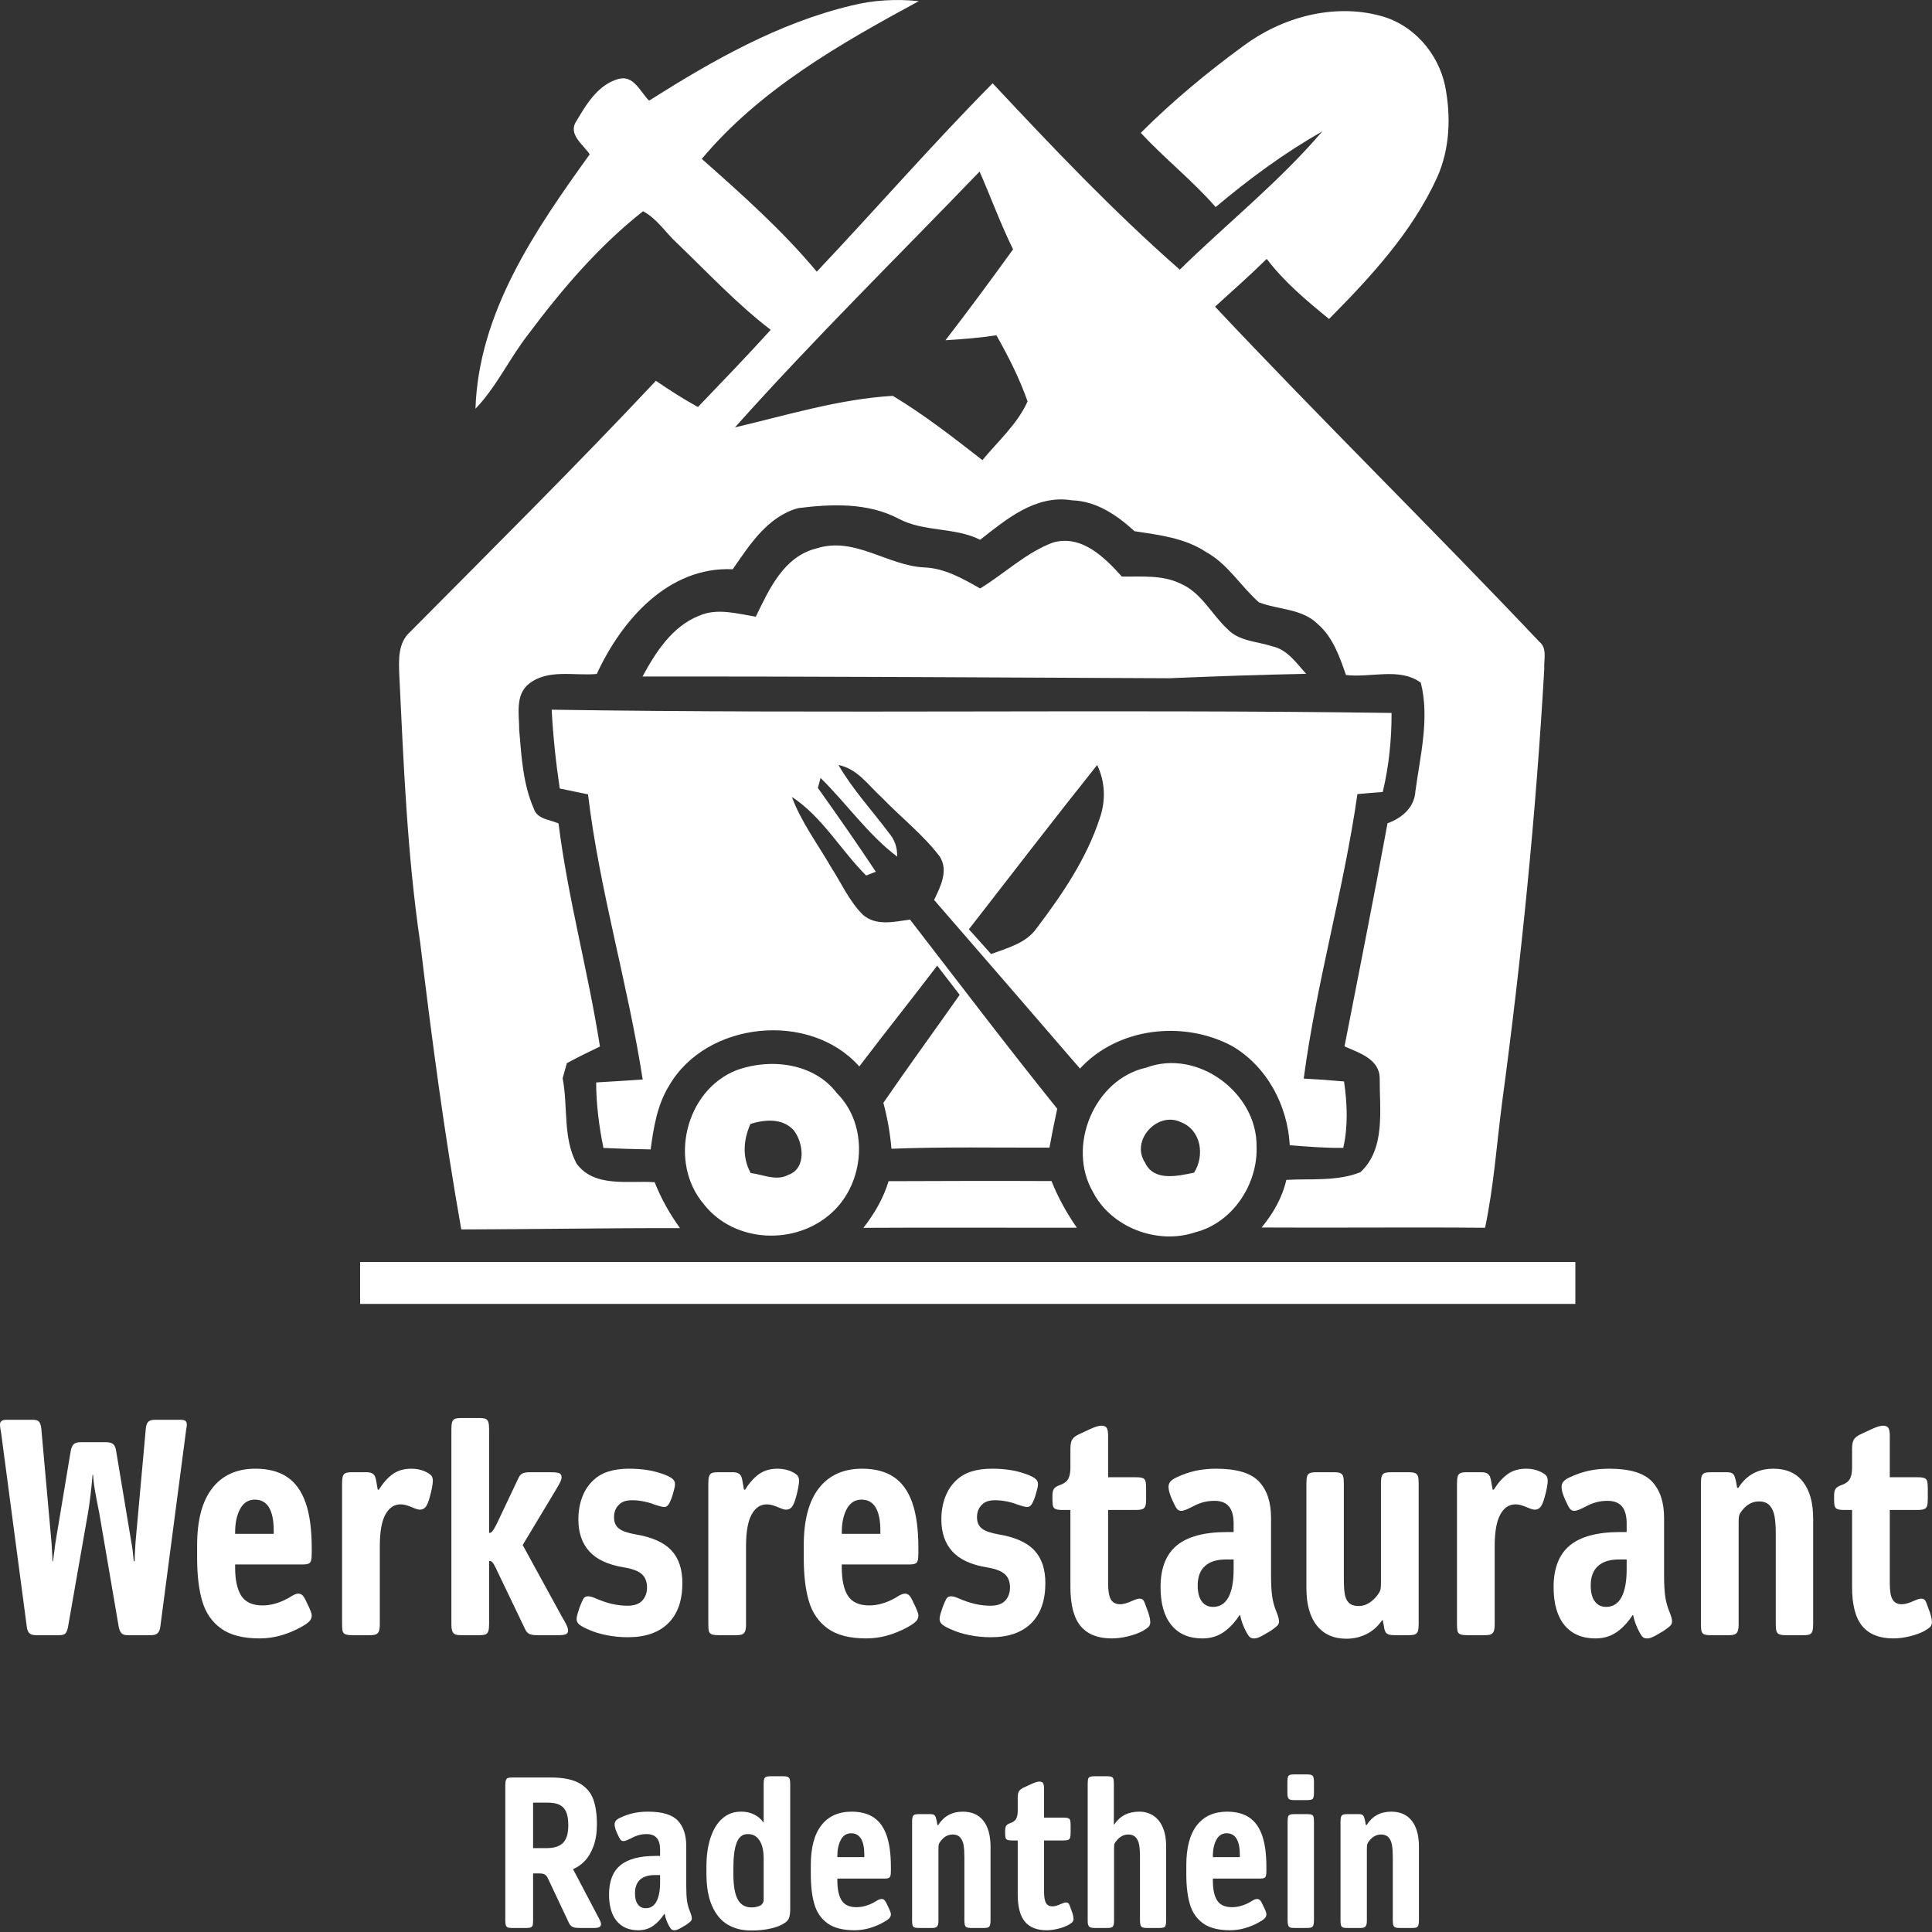
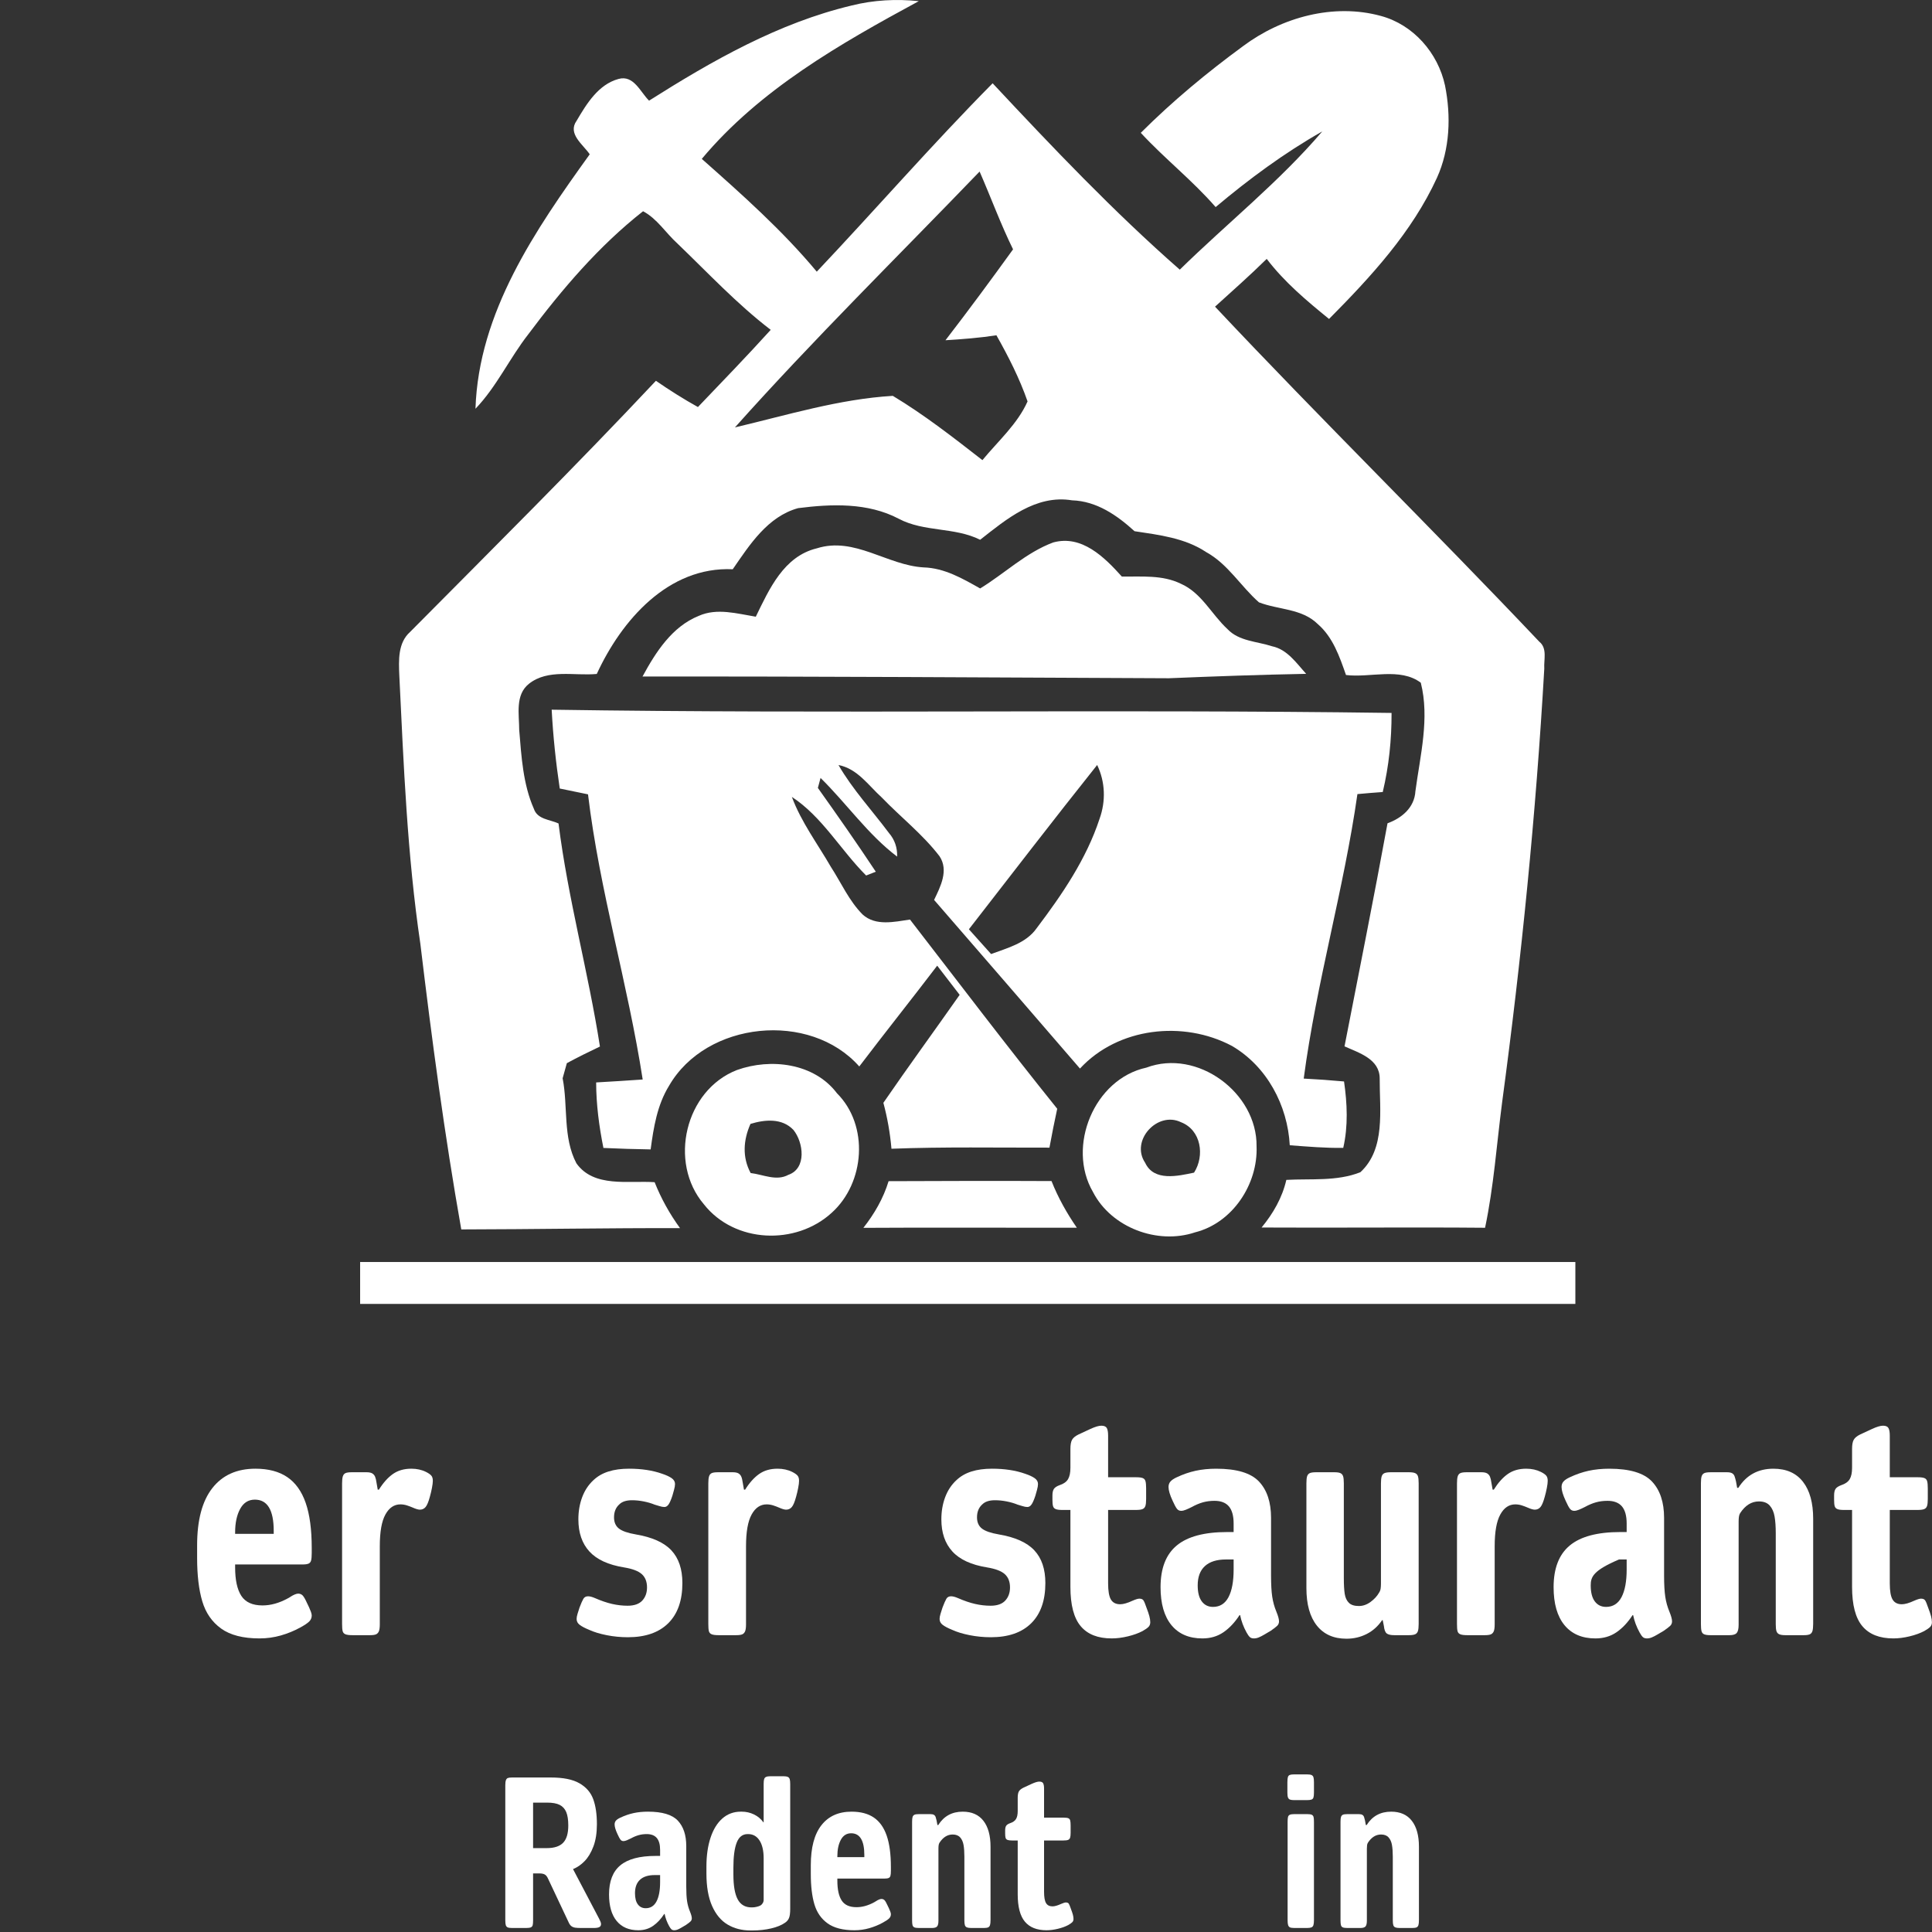
<svg xmlns="http://www.w3.org/2000/svg" width="100%" height="100%" viewBox="0 0 945 945" version="1.1" xml:space="preserve" style="fill-rule:evenodd;clip-rule:evenodd;stroke-linejoin:round;stroke-miterlimit:2;">
  <rect x="0" y="0" width="945" height="945" fill="#333333" stroke="none" />
  <g transform="matrix(1,0,0,1,-48.518,-47.617)">
    <g transform="matrix(4.167,0,0,4.167,0,0)">
      <g transform="matrix(1,0,0,1,97.912,105.43)">
        <path d="M0,-43.833C6.117,-45.276 12.249,-47.165 18.531,-47.537C22.229,-45.312 25.646,-42.642 29.049,-39.992C30.88,-42.217 33.171,-44.235 34.348,-46.884C33.408,-49.583 32.101,-52.154 30.694,-54.645C28.713,-54.344 26.709,-54.187 24.713,-54.064C27.419,-57.575 30.055,-61.144 32.646,-64.734C31.182,-67.713 30.048,-70.829 28.719,-73.866C19.112,-63.886 9.226,-54.165 0,-43.833M-10.081,-82.188C-2.671,-86.875 5.105,-91.313 13.713,-93.36C16.284,-94.005 18.948,-94.142 21.582,-93.869C12.349,-88.865 2.943,-83.516 -3.891,-75.353C0.825,-71.174 5.564,-66.966 9.606,-62.113C16.535,-69.443 23.155,-77.062 30.249,-84.227C37.306,-76.681 44.436,-69.17 52.217,-62.35C57.762,-67.785 63.885,-72.653 68.942,-78.576C64.474,-76.041 60.346,-72.99 56.426,-69.695C53.713,-72.818 50.438,-75.381 47.639,-78.411C51.358,-82.123 55.407,-85.482 59.642,-88.585C64.186,-91.981 70.269,-93.654 75.826,-92.131C79.638,-91.105 82.526,-87.788 83.35,-83.968C84.068,-80.378 83.932,-76.508 82.404,-73.133C79.473,-66.737 74.634,-61.502 69.738,-56.563C67.102,-58.702 64.489,-60.899 62.421,-63.614C60.461,-61.682 58.393,-59.858 56.354,-58.006C68.848,-44.716 81.873,-31.929 94.415,-18.682C95.384,-17.906 94.932,-16.571 95.002,-15.516C94.027,1.522 92.325,18.524 90.048,35.433C89.412,40.329 89.072,45.269 88.052,50.115C79.308,50.036 70.563,50.137 61.818,50.085C63.174,48.442 64.245,46.583 64.725,44.494C67.621,44.335 70.657,44.687 73.413,43.596C76.4,40.846 75.662,36.265 75.683,32.604C75.69,30.306 73.255,29.588 71.553,28.82C73.25,20.096 75,11.38 76.601,2.635C78.288,2.024 79.761,0.79 79.875,-1.127C80.436,-5.313 81.563,-9.7 80.507,-13.864C78.067,-15.695 74.583,-14.417 71.726,-14.769C70.973,-16.931 70.189,-19.22 68.404,-20.757C66.556,-22.581 63.786,-22.416 61.509,-23.299C59.372,-25.18 57.877,-27.786 55.32,-29.193C52.821,-30.859 49.793,-31.211 46.905,-31.649C44.846,-33.522 42.461,-35.181 39.568,-35.274C35.325,-35.971 31.871,-33.07 28.784,-30.644C25.775,-32.152 22.207,-31.527 19.22,-33.114C15.601,-35.017 11.359,-34.858 7.417,-34.356C3.841,-33.372 1.723,-30.054 -0.258,-27.183C-7.826,-27.528 -13.319,-21.188 -16.219,-14.892C-18.847,-14.647 -21.942,-15.509 -24.174,-13.743C-25.826,-12.436 -25.323,-10.145 -25.323,-8.321C-25.065,-5.206 -24.878,-1.946 -23.6,0.94C-23.184,2.189 -21.719,2.189 -20.707,2.657C-19.601,11.48 -17.217,20.061 -15.846,28.841C-17.153,29.459 -18.452,30.105 -19.731,30.794C-19.888,31.383 -20.053,31.979 -20.226,32.567C-19.579,35.87 -20.218,39.489 -18.61,42.547C-16.556,45.448 -12.486,44.55 -9.427,44.766C-8.666,46.683 -7.661,48.485 -6.447,50.158C-15.006,50.137 -23.564,50.295 -32.123,50.309C-34.09,39.194 -35.583,27.987 -36.927,16.779C-38.469,6.355 -38.886,-4.193 -39.396,-14.704C-39.468,-16.477 -39.583,-18.539 -38.125,-19.831C-28.446,-29.588 -18.689,-39.281 -9.276,-49.304C-7.683,-48.205 -6.039,-47.165 -4.344,-46.223C-1.479,-49.224 1.414,-52.205 4.2,-55.285C0.237,-58.322 -3.173,-61.983 -6.763,-65.43C-8.12,-66.658 -9.147,-68.345 -10.784,-69.207C-15.975,-65.128 -20.312,-60.038 -24.254,-54.768C-26.458,-51.946 -27.965,-48.622 -30.457,-46.023C-30.09,-57.338 -23.428,-67.024 -17.045,-75.891C-17.835,-77.054 -19.68,-78.296 -18.582,-79.833C-17.411,-81.821 -16.033,-84.09 -13.664,-84.736C-11.882,-85.231 -11.114,-83.208 -10.081,-82.188" style="fill:white;fill-rule:nonzero;" />
      </g>
    </g>
    <g transform="matrix(4.167,0,0,4.167,0,0)">
      <g transform="matrix(1,0,0,1,126.695,84.716)">
        <path d="M0,-4.215C2.88,-5.974 5.377,-8.423 8.572,-9.614C11.934,-10.54 14.597,-7.876 16.636,-5.608C18.947,-5.586 21.41,-5.823 23.557,-4.768C25.984,-3.705 27.162,-1.171 29.036,0.56C30.385,1.989 32.497,1.989 34.261,2.57C36.05,2.936 37.119,4.545 38.269,5.808C32.891,5.909 27.527,6.102 22.157,6.325C1.558,6.239 -19.034,6.096 -39.632,6.124C-38.089,3.274 -36.165,0.258 -33.027,-0.998C-30.894,-1.953 -28.525,-1.257 -26.335,-0.898C-24.756,-4.142 -23.047,-7.991 -19.17,-8.925C-14.74,-10.325 -10.92,-6.928 -6.62,-6.685C-4.186,-6.613 -2.061,-5.378 0,-4.215" style="fill:white;fill-rule:nonzero;" />
      </g>
    </g>
    <g transform="matrix(4.167,0,0,4.167,0,0)">
      <g transform="matrix(1,0,0,1,125.374,120.493)">
        <path d="M0,0.014C0.868,0.976 1.737,1.946 2.606,2.922C4.523,2.204 6.72,1.659 7.962,-0.122C10.942,-4.064 13.792,-8.235 15.342,-12.966C16.083,-15.028 16.01,-17.289 15.056,-19.271C9.973,-12.895 5.004,-6.426 0,0.014M-48.974,-25.761C-16.126,-25.252 16.758,-25.84 49.613,-25.381C49.626,-22.257 49.303,-19.134 48.579,-16.097C47.582,-16.025 46.589,-15.946 45.606,-15.853C44.004,-4.631 40.788,6.29 39.302,17.54C40.881,17.619 42.454,17.734 44.035,17.878C44.408,20.462 44.529,23.105 43.942,25.674C41.843,25.704 39.755,25.524 37.665,25.367C37.407,20.671 34.981,16.104 30.874,13.706C25.165,10.677 17.504,11.531 13.038,16.363C7.337,9.75 1.63,3.152 -4.085,-3.432C-3.332,-4.997 -2.348,-6.9 -3.446,-8.558C-5.414,-11.129 -7.999,-13.139 -10.231,-15.458C-11.803,-16.88 -13.088,-18.84 -15.307,-19.263C-13.642,-16.384 -11.366,-13.943 -9.384,-11.287C-8.709,-10.504 -8.393,-9.578 -8.422,-8.515C-11.869,-11.122 -14.345,-14.74 -17.412,-17.749C-17.49,-17.461 -17.648,-16.873 -17.727,-16.578C-15.415,-13.333 -13.132,-10.066 -10.928,-6.742C-11.215,-6.627 -11.782,-6.404 -12.062,-6.297C-15.049,-9.276 -17.218,-13.197 -20.779,-15.523C-19.687,-12.572 -17.77,-10.03 -16.205,-7.317C-14.991,-5.443 -14.073,-3.332 -12.479,-1.723C-10.949,-0.33 -8.752,-0.862 -6.914,-1.127C-1.178,6.297 4.487,13.771 10.368,21.081C10.038,22.595 9.736,24.117 9.456,25.646C3.274,25.66 -2.915,25.539 -9.089,25.776C-9.248,23.951 -9.563,22.15 -10.038,20.384C-7.108,16.118 -4.057,11.948 -1.084,7.711C-1.96,6.563 -2.836,5.42 -3.72,4.286C-6.742,8.25 -9.851,12.148 -12.867,16.118C-18.661,9.571 -30.837,10.798 -35.203,18.395C-36.588,20.641 -37.012,23.284 -37.357,25.854C-39.209,25.826 -41.054,25.768 -42.9,25.682C-43.409,23.147 -43.747,20.577 -43.754,17.993C-41.93,17.878 -40.106,17.785 -38.29,17.648C-40.027,6.412 -43.359,-4.531 -44.708,-15.824C-45.822,-16.054 -46.927,-16.284 -48.026,-16.507C-48.485,-19.58 -48.808,-22.667 -48.974,-25.761" style="fill:white;fill-rule:nonzero;" />
      </g>
    </g>
    <g transform="matrix(4.167,0,0,4.167,0,0)">
      <g transform="matrix(1,0,0,1,99.735,149.901)">
        <path d="M0,-6.548C-0.839,-4.659 -0.983,-2.642 0.021,-0.781C1.48,-0.61 3.03,0.202 4.445,-0.568C6.62,-1.319 6.225,-4.38 5.041,-5.844C3.705,-7.251 1.688,-7.064 0,-6.548M-1.586,-12.873C2.384,-14.295 7.474,-13.692 10.153,-10.145C13.936,-6.361 13.434,0.367 9.543,3.878C5.328,7.747 -1.867,7.46 -5.463,2.894C-9.671,-2.039 -7.667,-10.511 -1.586,-12.873" style="fill:white;fill-rule:nonzero;" />
      </g>
    </g>
    <g transform="matrix(4.167,0,0,4.167,0,0)">
      <g transform="matrix(1,0,0,1,146.066,144.136)">
        <path d="M0,3.784C1.033,6.003 3.834,5.334 5.736,4.939C7.015,2.951 6.577,-0.066 4.2,-0.984C1.443,-2.319 -1.767,1.17 0,3.784M0.137,-7.388C6.132,-9.643 13.146,-4.438 13.076,1.844C13.248,6.296 10.26,10.842 5.852,11.947C1.443,13.427 -3.977,11.388 -6.124,7.215C-9.24,1.874 -5.988,-6.06 0.137,-7.388" style="fill:white;fill-rule:nonzero;" />
      </g>
    </g>
    <g transform="matrix(4.167,0,0,4.167,0,0)">
      <g transform="matrix(-0.24,0.971,0.971,0.24,130.448,144.156)">
        <path d="M9.224,-12.653C7.67,-6.476 6.123,-0.291 4.624,5.906C6.322,7.116 7.841,8.54 9.224,10.102C11.244,1.999 13.195,-6.119 15.251,-14.213C13.345,-13.351 11.322,-12.764 9.224,-12.653" style="fill:white;fill-rule:nonzero;" />
      </g>
    </g>
    <g transform="matrix(4.167,0,0,4.167,0,0)">
      <g transform="matrix(1,0,0,1,33.398,203.246)">
-         <path d="M0,-25.039C0.115,-24.959 0.173,-24.826 0.173,-24.641C0.173,-24.457 0.156,-24.289 0.121,-24.141C0.086,-23.99 0.069,-23.869 0.069,-23.777L-2.94,-0.848C-2.986,-0.5 -3.095,-0.254 -3.268,-0.103C-3.441,0.047 -3.678,0.121 -3.977,0.121L-6.779,0.121C-7.103,0.121 -7.338,0.047 -7.487,-0.103C-7.638,-0.254 -7.747,-0.5 -7.816,-0.848L-10.099,-14.197C-10.261,-14.979 -10.417,-15.789 -10.565,-16.617C-10.716,-17.447 -10.803,-18.141 -10.825,-18.693L-10.894,-18.693C-10.94,-18.047 -11.015,-17.287 -11.119,-16.41C-11.223,-15.533 -11.321,-14.83 -11.413,-14.301L-13.765,-0.882C-13.834,-0.49 -13.938,-0.225 -14.076,-0.085C-14.214,0.053 -14.456,0.121 -14.803,0.121L-17.569,0.121C-17.869,0.121 -18.105,0.053 -18.278,-0.085C-18.451,-0.225 -18.561,-0.477 -18.607,-0.848L-21.616,-23.57C-21.639,-23.709 -21.667,-23.875 -21.703,-24.07C-21.737,-24.266 -21.754,-24.445 -21.754,-24.607C-21.754,-24.977 -21.512,-25.16 -21.027,-25.16L-17.88,-25.16C-17.535,-25.16 -17.298,-25.086 -17.171,-24.935C-17.046,-24.785 -16.958,-24.539 -16.912,-24.191L-15.702,-10.669C-15.702,-10.53 -15.684,-10.236 -15.65,-9.787C-15.615,-9.338 -15.598,-8.928 -15.598,-8.559L-15.529,-8.559L-15.252,-10.703L-13.454,-21.494C-13.384,-21.887 -13.264,-22.156 -13.09,-22.307C-12.917,-22.457 -12.647,-22.531 -12.278,-22.531L-9.339,-22.531C-8.923,-22.531 -8.629,-22.451 -8.456,-22.289C-8.283,-22.129 -8.174,-21.875 -8.127,-21.529L-6.329,-10.739C-6.237,-10.301 -6.145,-9.573 -6.052,-8.559L-5.948,-8.559C-5.948,-8.975 -5.931,-9.424 -5.897,-9.908C-5.862,-10.393 -5.845,-10.691 -5.845,-10.807L-4.634,-24.191C-4.589,-24.56 -4.484,-24.814 -4.323,-24.953C-4.162,-25.092 -3.908,-25.16 -3.562,-25.16L-0.554,-25.16C-0.3,-25.16 -0.116,-25.119 0,-25.039" style="fill:white;fill-rule:nonzero;" />
-       </g>
+         </g>
    </g>
    <g transform="matrix(4.167,0,0,4.167,0,0)">
      <g transform="matrix(1,0,0,1,39.831,199.024)">
        <path d="M0,-10.475C-0.393,-9.75 -0.588,-8.832 -0.588,-7.727L-0.588,-7.553L3.942,-7.553L3.942,-7.899C3.942,-10.342 3.204,-11.567 1.729,-11.567C0.968,-11.567 0.392,-11.202 0,-10.475M5.533,-14.211C6.501,-13.555 7.222,-12.545 7.695,-11.184C8.167,-9.825 8.404,-8.061 8.404,-5.895L8.404,-5.305C8.404,-4.913 8.38,-4.625 8.334,-4.442C8.288,-4.256 8.19,-4.129 8.041,-4.061C7.891,-3.991 7.654,-3.957 7.332,-3.957L-0.588,-3.957L-0.588,-3.612C-0.588,-2.136 -0.346,-1.022 0.138,-0.274C0.623,0.476 1.453,0.851 2.628,0.851C3.597,0.851 4.587,0.574 5.603,0.019C5.694,-0.026 5.81,-0.094 5.948,-0.188C6.087,-0.278 6.236,-0.361 6.398,-0.429C6.559,-0.498 6.697,-0.534 6.813,-0.534C7.021,-0.534 7.193,-0.463 7.332,-0.326C7.47,-0.188 7.643,0.113 7.851,0.574C7.919,0.713 7.994,0.868 8.076,1.041C8.156,1.214 8.231,1.392 8.3,1.578C8.369,1.761 8.404,1.912 8.404,2.027C8.404,2.302 8.305,2.541 8.11,2.736C7.914,2.932 7.562,3.169 7.055,3.444C6.339,3.838 5.58,4.148 4.772,4.379C3.965,4.609 3.135,4.723 2.282,4.723C0.345,4.723 -1.159,4.338 -2.231,3.566C-3.303,2.793 -4.041,1.726 -4.444,0.367C-4.848,-0.995 -5.049,-2.688 -5.049,-4.717L-5.049,-6.205C-5.049,-9.156 -4.456,-11.393 -3.268,-12.914C-2.081,-14.436 -0.393,-15.198 1.798,-15.198C3.32,-15.198 4.564,-14.868 5.533,-14.211" style="fill:white;fill-rule:nonzero;" />
      </g>
    </g>
    <g transform="matrix(4.167,0,0,4.167,0,0)">
      <g transform="matrix(1,0,0,1,61.654,202.986)">
        <path d="M0,-18.779C0.277,-18.64 0.479,-18.502 0.605,-18.363C0.732,-18.224 0.796,-18.017 0.796,-17.74C0.796,-17.533 0.761,-17.252 0.691,-16.894C0.623,-16.537 0.542,-16.197 0.45,-15.873C0.289,-15.273 0.122,-14.871 -0.051,-14.664C-0.224,-14.457 -0.449,-14.351 -0.726,-14.351C-0.911,-14.351 -1.187,-14.431 -1.556,-14.594C-1.763,-14.685 -1.994,-14.771 -2.248,-14.854C-2.501,-14.933 -2.755,-14.973 -3.008,-14.973C-3.747,-14.973 -4.334,-14.576 -4.773,-13.78C-5.21,-12.985 -5.429,-11.746 -5.429,-10.064L-5.429,-0.898C-5.429,-0.529 -5.464,-0.258 -5.533,-0.085C-5.602,0.088 -5.712,0.207 -5.861,0.278C-6.013,0.347 -6.248,0.381 -6.571,0.381L-8.646,0.381C-9.015,0.381 -9.286,0.347 -9.458,0.278C-9.631,0.207 -9.741,0.088 -9.787,-0.085C-9.833,-0.258 -9.856,-0.54 -9.856,-0.933L-9.856,-17.429C-9.856,-17.798 -9.828,-18.076 -9.77,-18.259C-9.712,-18.443 -9.609,-18.57 -9.458,-18.64C-9.31,-18.709 -9.061,-18.744 -8.715,-18.744L-6.986,-18.744C-6.687,-18.744 -6.461,-18.697 -6.312,-18.607C-6.162,-18.513 -6.052,-18.386 -5.983,-18.224C-5.914,-18.064 -5.856,-17.822 -5.81,-17.498L-5.672,-16.703L-5.533,-16.703C-5.027,-17.511 -4.478,-18.123 -3.891,-18.537C-3.302,-18.951 -2.582,-19.16 -1.729,-19.16C-1.083,-19.16 -0.507,-19.033 0,-18.779" style="fill:white;fill-rule:nonzero;" />
      </g>
    </g>
    <g transform="matrix(4.167,0,0,4.167,0,0)">
      <g transform="matrix(1,0,0,1,68.657,203.264)">
-         <path d="M0,-25.281C0.15,-25.213 0.254,-25.086 0.312,-24.9C0.369,-24.716 0.398,-24.439 0.398,-24.072L0.398,-11.897L0.433,-11.897C0.571,-11.897 0.703,-11.984 0.831,-12.156C0.957,-12.33 1.112,-12.599 1.297,-12.968L3.856,-18.364C3.972,-18.619 4.127,-18.791 4.323,-18.885C4.52,-18.974 4.778,-19.021 5.102,-19.021L7.661,-19.021C8.099,-19.021 8.416,-18.986 8.612,-18.918C8.808,-18.847 8.906,-18.687 8.906,-18.433C8.906,-18.271 8.848,-18.075 8.733,-17.845C8.617,-17.615 8.514,-17.424 8.422,-17.275C8.329,-17.125 8.271,-17.027 8.249,-16.98L4.34,-10.478L8.94,-2.074C9.01,-1.959 9.119,-1.769 9.269,-1.504C9.418,-1.238 9.522,-1.025 9.58,-0.865C9.637,-0.703 9.667,-0.563 9.667,-0.449C9.667,-0.219 9.574,-0.07 9.39,0C9.205,0.07 8.917,0.104 8.525,0.104L6.035,0.104C5.643,0.104 5.344,0.059 5.136,-0.035C4.929,-0.127 4.755,-0.322 4.617,-0.622L1.297,-7.539C1.273,-7.608 1.205,-7.752 1.09,-7.97C0.974,-8.19 0.871,-8.352 0.778,-8.455C0.686,-8.56 0.582,-8.611 0.467,-8.611L0.398,-8.611L0.398,-1.211C0.398,-0.842 0.369,-0.563 0.312,-0.381C0.254,-0.195 0.15,-0.07 0,0C-0.15,0.07 -0.397,0.104 -0.744,0.104L-2.888,0.104C-3.211,0.104 -3.447,0.07 -3.597,0C-3.747,-0.07 -3.856,-0.195 -3.925,-0.381C-3.994,-0.563 -4.029,-0.842 -4.029,-1.211L-4.029,-24.072C-4.029,-24.439 -4,-24.716 -3.942,-24.9C-3.885,-25.086 -3.781,-25.213 -3.631,-25.281C-3.481,-25.351 -3.233,-25.385 -2.888,-25.385L-0.744,-25.385C-0.397,-25.385 -0.15,-25.351 0,-25.281" style="fill:white;fill-rule:nonzero;" />
-       </g>
+         </g>
    </g>
    <g transform="matrix(4.167,0,0,4.167,0,0)">
      <g transform="matrix(1,0,0,1,89.356,203.019)">
        <path d="M0,-18.603C0.484,-18.443 0.859,-18.269 1.125,-18.085C1.389,-17.9 1.522,-17.671 1.522,-17.394C1.522,-17.208 1.481,-16.972 1.401,-16.685C1.32,-16.396 1.257,-16.171 1.21,-16.009C1.049,-15.526 0.899,-15.187 0.761,-14.99C0.623,-14.794 0.461,-14.697 0.277,-14.697C0.115,-14.697 -0.075,-14.73 -0.293,-14.8C-0.513,-14.869 -0.703,-14.927 -0.865,-14.972C-1.257,-15.134 -1.689,-15.26 -2.161,-15.353C-2.634,-15.446 -3.089,-15.491 -3.527,-15.491C-4.196,-15.491 -4.692,-15.33 -5.015,-15.006C-5.429,-14.638 -5.637,-14.13 -5.637,-13.486C-5.637,-12.91 -5.447,-12.47 -5.066,-12.171C-4.686,-11.873 -4.023,-11.639 -3.078,-11.479C-1.164,-11.156 0.225,-10.535 1.09,-9.613C1.955,-8.689 2.387,-7.41 2.387,-5.772C2.387,-3.72 1.833,-2.148 0.727,-1.052C-0.38,0.043 -1.96,0.59 -4.011,0.59C-4.865,0.59 -5.695,0.508 -6.501,0.348C-7.309,0.188 -7.989,-0.02 -8.542,-0.273C-9.05,-0.482 -9.424,-0.677 -9.667,-0.862C-9.909,-1.046 -10.029,-1.277 -10.029,-1.554C-10.029,-1.714 -9.995,-1.912 -9.925,-2.141C-9.856,-2.373 -9.776,-2.625 -9.683,-2.904C-9.499,-3.386 -9.35,-3.726 -9.234,-3.923C-9.119,-4.119 -8.935,-4.216 -8.681,-4.216C-8.473,-4.216 -8.208,-4.147 -7.885,-4.009C-7.147,-3.687 -6.473,-3.456 -5.862,-3.318C-5.251,-3.179 -4.646,-3.109 -4.047,-3.109C-3.263,-3.109 -2.686,-3.312 -2.316,-3.716C-1.948,-4.119 -1.764,-4.632 -1.764,-5.255C-1.764,-5.923 -1.966,-6.442 -2.369,-6.81C-2.772,-7.178 -3.47,-7.445 -4.461,-7.607C-6.306,-7.906 -7.66,-8.529 -8.525,-9.473C-9.39,-10.419 -9.822,-11.675 -9.822,-13.243C-9.822,-14.189 -9.672,-15.06 -9.373,-15.855C-9.073,-16.65 -8.635,-17.312 -8.058,-17.843C-7.574,-18.304 -6.986,-18.643 -6.294,-18.863C-5.603,-19.083 -4.796,-19.193 -3.874,-19.193C-2.398,-19.193 -1.106,-18.996 0,-18.603" style="fill:white;fill-rule:nonzero;" />
      </g>
    </g>
    <g transform="matrix(4.167,0,0,4.167,0,0)">
      <g transform="matrix(1,0,0,1,104.643,202.986)">
        <path d="M0,-18.779C0.276,-18.64 0.479,-18.502 0.605,-18.363C0.732,-18.224 0.795,-18.017 0.795,-17.74C0.795,-17.533 0.761,-17.252 0.691,-16.894C0.623,-16.537 0.542,-16.197 0.45,-15.873C0.288,-15.273 0.121,-14.871 -0.052,-14.664C-0.225,-14.457 -0.45,-14.351 -0.727,-14.351C-0.911,-14.351 -1.188,-14.431 -1.556,-14.594C-1.764,-14.685 -1.995,-14.771 -2.248,-14.854C-2.502,-14.933 -2.755,-14.973 -3.009,-14.973C-3.747,-14.973 -4.335,-14.576 -4.773,-13.78C-5.211,-12.985 -5.43,-11.746 -5.43,-10.064L-5.43,-0.898C-5.43,-0.529 -5.464,-0.258 -5.534,-0.085C-5.603,0.088 -5.712,0.207 -5.862,0.278C-6.013,0.347 -6.249,0.381 -6.571,0.381L-8.646,0.381C-9.015,0.381 -9.286,0.347 -9.459,0.278C-9.632,0.207 -9.742,0.088 -9.788,-0.085C-9.834,-0.258 -9.856,-0.54 -9.856,-0.933L-9.856,-17.429C-9.856,-17.798 -9.828,-18.076 -9.771,-18.259C-9.713,-18.443 -9.609,-18.57 -9.459,-18.64C-9.31,-18.709 -9.061,-18.744 -8.716,-18.744L-6.986,-18.744C-6.687,-18.744 -6.462,-18.697 -6.312,-18.607C-6.163,-18.513 -6.052,-18.386 -5.984,-18.224C-5.914,-18.064 -5.856,-17.822 -5.811,-17.498L-5.672,-16.703L-5.534,-16.703C-5.027,-17.511 -4.479,-18.123 -3.891,-18.537C-3.303,-18.951 -2.583,-19.16 -1.729,-19.16C-1.084,-19.16 -0.507,-19.033 0,-18.779" style="fill:white;fill-rule:nonzero;" />
      </g>
    </g>
    <g transform="matrix(4.167,0,0,4.167,0,0)">
      <g transform="matrix(1,0,0,1,111.04,199.024)">
-         <path d="M0,-10.475C-0.392,-9.75 -0.587,-8.832 -0.587,-7.727L-0.587,-7.553L3.943,-7.553L3.943,-7.899C3.943,-10.342 3.205,-11.567 1.73,-11.567C0.968,-11.567 0.393,-11.202 0,-10.475M5.534,-14.211C6.502,-13.555 7.223,-12.545 7.695,-11.184C8.168,-9.825 8.405,-8.061 8.405,-5.895L8.405,-5.305C8.405,-4.913 8.382,-4.625 8.336,-4.442C8.289,-4.256 8.191,-4.129 8.042,-4.061C7.892,-3.991 7.655,-3.957 7.332,-3.957L-0.587,-3.957L-0.587,-3.612C-0.587,-2.136 -0.346,-1.022 0.139,-0.274C0.623,0.476 1.453,0.851 2.629,0.851C3.598,0.851 4.589,0.574 5.604,0.019C5.695,-0.026 5.811,-0.094 5.949,-0.188C6.087,-0.278 6.237,-0.361 6.399,-0.429C6.56,-0.498 6.698,-0.534 6.814,-0.534C7.021,-0.534 7.194,-0.463 7.332,-0.326C7.471,-0.188 7.644,0.113 7.852,0.574C7.92,0.713 7.996,0.868 8.076,1.041C8.157,1.214 8.232,1.392 8.301,1.578C8.371,1.761 8.405,1.912 8.405,2.027C8.405,2.302 8.306,2.541 8.111,2.736C7.915,2.932 7.562,3.169 7.056,3.444C6.341,3.838 5.58,4.148 4.773,4.379C3.966,4.609 3.136,4.723 2.283,4.723C0.346,4.723 -1.158,4.338 -2.23,3.566C-3.302,2.793 -4.041,1.726 -4.444,0.367C-4.847,-0.995 -5.049,-2.688 -5.049,-4.717L-5.049,-6.205C-5.049,-9.156 -4.456,-11.393 -3.268,-12.914C-2.081,-14.436 -0.392,-15.198 1.799,-15.198C3.32,-15.198 4.566,-14.868 5.534,-14.211" style="fill:white;fill-rule:nonzero;" />
-       </g>
+         </g>
    </g>
    <g transform="matrix(4.167,0,0,4.167,0,0)">
      <g transform="matrix(1,0,0,1,131.964,203.019)">
        <path d="M0,-18.603C0.484,-18.443 0.859,-18.269 1.125,-18.085C1.389,-17.9 1.522,-17.671 1.522,-17.394C1.522,-17.208 1.481,-16.972 1.401,-16.685C1.319,-16.396 1.256,-16.171 1.21,-16.009C1.049,-15.526 0.899,-15.187 0.76,-14.99C0.623,-14.794 0.461,-14.697 0.277,-14.697C0.115,-14.697 -0.075,-14.73 -0.294,-14.8C-0.513,-14.869 -0.704,-14.927 -0.865,-14.972C-1.257,-15.134 -1.689,-15.26 -2.162,-15.353C-2.634,-15.446 -3.09,-15.491 -3.527,-15.491C-4.197,-15.491 -4.692,-15.33 -5.015,-15.006C-5.43,-14.638 -5.638,-14.13 -5.638,-13.486C-5.638,-12.91 -5.447,-12.47 -5.066,-12.171C-4.686,-11.873 -4.023,-11.639 -3.078,-11.479C-1.165,-11.156 0.225,-10.535 1.088,-9.613C1.955,-8.689 2.386,-7.41 2.386,-5.772C2.386,-3.72 1.833,-2.148 0.726,-1.052C-0.38,0.043 -1.96,0.59 -4.012,0.59C-4.865,0.59 -5.695,0.508 -6.502,0.348C-7.309,0.188 -7.989,-0.02 -8.542,-0.273C-9.05,-0.482 -9.424,-0.677 -9.667,-0.862C-9.909,-1.046 -10.03,-1.277 -10.03,-1.554C-10.03,-1.714 -9.995,-1.912 -9.926,-2.141C-9.857,-2.373 -9.776,-2.625 -9.684,-2.904C-9.499,-3.386 -9.35,-3.726 -9.234,-3.923C-9.119,-4.119 -8.935,-4.216 -8.681,-4.216C-8.474,-4.216 -8.208,-4.147 -7.885,-4.009C-7.147,-3.687 -6.473,-3.456 -5.861,-3.318C-5.251,-3.179 -4.647,-3.109 -4.047,-3.109C-3.263,-3.109 -2.686,-3.312 -2.317,-3.716C-1.948,-4.119 -1.764,-4.632 -1.764,-5.255C-1.764,-5.923 -1.966,-6.442 -2.369,-6.81C-2.773,-7.178 -3.47,-7.445 -4.461,-7.607C-6.307,-7.906 -7.661,-8.529 -8.525,-9.473C-9.39,-10.419 -9.822,-11.675 -9.822,-13.243C-9.822,-14.189 -9.672,-15.06 -9.373,-15.855C-9.073,-16.65 -8.635,-17.312 -8.058,-17.843C-7.574,-18.304 -6.986,-18.643 -6.294,-18.863C-5.603,-19.083 -4.796,-19.193 -3.874,-19.193C-2.398,-19.193 -1.107,-18.996 0,-18.603" style="fill:white;fill-rule:nonzero;" />
      </g>
    </g>
    <g transform="matrix(4.167,0,0,4.167,0,0)">
      <g transform="matrix(1,0,0,1,141.562,203.47)">
        <path d="M0,-24.415C0.102,-24.231 0.154,-23.933 0.154,-23.517L0.154,-18.64L3.441,-18.64C3.809,-18.64 4.074,-18.606 4.236,-18.536C4.396,-18.468 4.5,-18.341 4.546,-18.155C4.592,-17.972 4.616,-17.694 4.616,-17.325L4.616,-16.081C4.616,-15.711 4.586,-15.44 4.529,-15.269C4.472,-15.095 4.361,-14.973 4.2,-14.905C4.039,-14.835 3.775,-14.802 3.405,-14.802L0.154,-14.802L0.154,-6.188C0.154,-5.291 0.264,-4.655 0.482,-4.287C0.702,-3.919 1.066,-3.732 1.572,-3.732C1.941,-3.732 2.426,-3.872 3.025,-4.149C3.394,-4.31 3.658,-4.39 3.82,-4.39C4.05,-4.39 4.213,-4.321 4.305,-4.183C4.396,-4.044 4.512,-3.769 4.65,-3.354C4.812,-2.938 4.927,-2.599 4.996,-2.332C5.065,-2.067 5.102,-1.831 5.102,-1.623C5.102,-1.394 5.03,-1.208 4.893,-1.071C4.754,-0.933 4.523,-0.769 4.2,-0.587C3.716,-0.333 3.14,-0.124 2.472,0.036C1.803,0.198 1.169,0.277 0.568,0.277C-1.045,0.277 -2.256,-0.2 -3.062,-1.157C-3.869,-2.114 -4.272,-3.653 -4.272,-5.774L-4.272,-14.802L-5.24,-14.802C-5.586,-14.802 -5.84,-14.835 -6.002,-14.905C-6.164,-14.973 -6.267,-15.089 -6.312,-15.251C-6.359,-15.411 -6.382,-15.665 -6.382,-16.013L-6.382,-16.495C-6.382,-16.841 -6.324,-17.101 -6.209,-17.273C-6.094,-17.446 -5.875,-17.591 -5.552,-17.707C-5.067,-17.866 -4.733,-18.104 -4.549,-18.415C-4.365,-18.726 -4.272,-19.17 -4.272,-19.747L-4.272,-21.96C-4.272,-22.444 -4.209,-22.802 -4.082,-23.032C-3.955,-23.263 -3.707,-23.47 -3.338,-23.653L-1.922,-24.311C-1.367,-24.565 -0.94,-24.692 -0.642,-24.692C-0.32,-24.692 -0.104,-24.599 0,-24.415" style="fill:white;fill-rule:nonzero;" />
      </g>
    </g>
    <g transform="matrix(4.167,0,0,4.167,0,0)">
      <g transform="matrix(1,0,0,1,155.551,193.094)">
        <path d="M0,1.387C-1.084,1.387 -1.908,1.645 -2.474,2.164C-3.039,2.682 -3.32,3.438 -3.32,4.428C-3.32,5.26 -3.158,5.887 -2.836,6.314C-2.514,6.741 -2.076,6.954 -1.521,6.954C-0.715,6.954 -0.109,6.573 0.295,5.813C0.697,5.051 0.898,3.967 0.898,2.562L0.898,1.387L0,1.387ZM3.874,-7.761C4.819,-6.759 5.291,-5.335 5.291,-3.491L5.291,3.287C5.291,4.325 5.337,5.151 5.429,5.76C5.521,6.371 5.682,6.954 5.913,7.508C6.121,8.014 6.226,8.395 6.226,8.649C6.226,8.856 6.155,9.028 6.017,9.168C5.879,9.305 5.626,9.501 5.257,9.755L4.496,10.205C4.265,10.342 4.051,10.451 3.856,10.533C3.66,10.614 3.47,10.654 3.285,10.654C3.078,10.654 2.916,10.603 2.801,10.499C2.687,10.395 2.559,10.217 2.42,9.963C2.051,9.293 1.798,8.615 1.66,7.923L1.59,7.923C1.037,8.776 0.408,9.444 -0.295,9.928C-0.999,10.412 -1.822,10.654 -2.768,10.654C-4.335,10.654 -5.546,10.135 -6.399,9.099C-7.251,8.06 -7.68,6.573 -7.68,4.637C-7.68,2.424 -7.045,0.792 -5.775,-0.258C-4.508,-1.306 -2.537,-1.832 0.138,-1.832L0.898,-1.832L0.898,-2.834C0.898,-3.733 0.714,-4.402 0.345,-4.84C-0.024,-5.277 -0.588,-5.497 -1.35,-5.497C-1.834,-5.497 -2.283,-5.439 -2.697,-5.324C-3.113,-5.209 -3.553,-5.025 -4.013,-4.771C-4.243,-4.654 -4.468,-4.55 -4.687,-4.459C-4.906,-4.367 -5.096,-4.322 -5.258,-4.322C-5.465,-4.322 -5.633,-4.402 -5.758,-4.564C-5.885,-4.724 -6.053,-5.035 -6.26,-5.497C-6.584,-6.189 -6.744,-6.73 -6.744,-7.122C-6.744,-7.377 -6.67,-7.59 -6.52,-7.761C-6.371,-7.935 -6.122,-8.101 -5.775,-8.263C-5.039,-8.609 -4.301,-8.863 -3.563,-9.025C-2.825,-9.185 -2.018,-9.267 -1.142,-9.267C1.256,-9.267 2.927,-8.765 3.874,-7.761" style="fill:white;fill-rule:nonzero;" />
      </g>
    </g>
    <g transform="matrix(4.167,0,0,4.167,0,0)">
      <g transform="matrix(1,0,0,1,177.753,203.679)">
        <path d="M0,-19.333C0.161,-19.263 0.271,-19.144 0.33,-18.97C0.386,-18.798 0.416,-18.526 0.416,-18.157L0.416,-1.626C0.416,-1.257 0.386,-0.979 0.33,-0.796C0.271,-0.61 0.161,-0.485 0,-0.415C-0.161,-0.346 -0.404,-0.312 -0.726,-0.312L-2.455,-0.312C-2.87,-0.312 -3.163,-0.38 -3.337,-0.518C-3.51,-0.657 -3.62,-0.946 -3.665,-1.384L-3.805,-2.075L-3.873,-2.075C-4.357,-1.36 -4.962,-0.817 -5.688,-0.45C-6.414,-0.081 -7.205,0.104 -8.058,0.104C-9.558,0.104 -10.715,-0.409 -11.533,-1.435C-12.352,-2.462 -12.762,-3.931 -12.762,-5.845L-12.762,-18.122C-12.762,-18.515 -12.733,-18.798 -12.675,-18.97C-12.617,-19.144 -12.514,-19.263 -12.364,-19.333C-12.214,-19.401 -11.965,-19.437 -11.621,-19.437L-9.476,-19.437C-9.153,-19.437 -8.917,-19.401 -8.768,-19.333C-8.617,-19.263 -8.514,-19.144 -8.454,-18.97C-8.398,-18.798 -8.368,-18.515 -8.368,-18.122L-8.368,-7.02C-8.368,-6.236 -8.335,-5.619 -8.265,-5.17C-8.195,-4.722 -8.035,-4.37 -7.78,-4.115C-7.527,-3.862 -7.137,-3.735 -6.605,-3.735C-6.121,-3.735 -5.66,-3.895 -5.223,-4.22C-4.783,-4.542 -4.45,-4.91 -4.218,-5.325C-4.127,-5.464 -4.069,-5.619 -4.047,-5.792C-4.022,-5.966 -4.011,-6.157 -4.011,-6.363L-4.011,-18.122C-4.011,-18.49 -3.983,-18.769 -3.925,-18.952C-3.868,-19.136 -3.758,-19.263 -3.596,-19.333C-3.436,-19.401 -3.18,-19.437 -2.836,-19.437L-0.726,-19.437C-0.404,-19.437 -0.161,-19.401 0,-19.333" style="fill:white;fill-rule:nonzero;" />
      </g>
    </g>
    <g transform="matrix(4.167,0,0,4.167,0,0)">
      <g transform="matrix(1,0,0,1,192.522,202.986)">
        <path d="M0,-18.779C0.278,-18.64 0.478,-18.502 0.605,-18.363C0.731,-18.224 0.796,-18.017 0.796,-17.74C0.796,-17.533 0.761,-17.252 0.691,-16.894C0.622,-16.537 0.542,-16.197 0.449,-15.873C0.287,-15.273 0.122,-14.871 -0.051,-14.664C-0.225,-14.457 -0.449,-14.351 -0.727,-14.351C-0.911,-14.351 -1.187,-14.431 -1.557,-14.594C-1.764,-14.685 -1.994,-14.771 -2.247,-14.854C-2.503,-14.933 -2.755,-14.973 -3.01,-14.973C-3.746,-14.973 -4.336,-14.576 -4.772,-13.78C-5.21,-12.985 -5.43,-11.746 -5.43,-10.064L-5.43,-0.898C-5.43,-0.529 -5.465,-0.258 -5.533,-0.085C-5.603,0.088 -5.713,0.207 -5.863,0.278C-6.012,0.347 -6.249,0.381 -6.571,0.381L-8.646,0.381C-9.017,0.381 -9.286,0.347 -9.459,0.278C-9.632,0.207 -9.742,0.088 -9.787,-0.085C-9.834,-0.258 -9.855,-0.54 -9.855,-0.933L-9.855,-17.429C-9.855,-17.798 -9.827,-18.076 -9.77,-18.259C-9.713,-18.443 -9.609,-18.57 -9.459,-18.64C-9.31,-18.709 -9.061,-18.744 -8.715,-18.744L-6.987,-18.744C-6.687,-18.744 -6.461,-18.697 -6.311,-18.607C-6.162,-18.513 -6.052,-18.386 -5.983,-18.224C-5.914,-18.064 -5.855,-17.822 -5.811,-17.498L-5.671,-16.703L-5.533,-16.703C-5.027,-17.511 -4.479,-18.123 -3.891,-18.537C-3.304,-18.951 -2.582,-19.16 -1.729,-19.16C-1.083,-19.16 -0.508,-19.033 0,-18.779" style="fill:white;fill-rule:nonzero;" />
      </g>
    </g>
    <g transform="matrix(4.167,0,0,4.167,0,0)">
      <g transform="matrix(1,0,0,1,201.686,193.094)">
-         <path d="M0,1.387C-1.085,1.387 -1.908,1.645 -2.474,2.164C-3.039,2.682 -3.321,3.438 -3.321,4.428C-3.321,5.26 -3.159,5.887 -2.837,6.314C-2.514,6.741 -2.075,6.954 -1.522,6.954C-0.716,6.954 -0.109,6.573 0.293,5.813C0.696,5.051 0.898,3.967 0.898,2.562L0.898,1.387L0,1.387ZM3.873,-7.761C4.818,-6.759 5.291,-5.335 5.291,-3.491L5.291,3.287C5.291,4.325 5.338,5.151 5.43,5.76C5.521,6.371 5.683,6.954 5.914,7.508C6.12,8.014 6.225,8.395 6.225,8.649C6.225,8.856 6.156,9.028 6.018,9.168C5.878,9.305 5.625,9.501 5.258,9.755L4.495,10.205C4.265,10.342 4.052,10.451 3.855,10.533C3.66,10.614 3.471,10.654 3.284,10.654C3.078,10.654 2.916,10.603 2.8,10.499C2.686,10.395 2.558,10.217 2.421,9.963C2.052,9.293 1.799,8.615 1.659,7.923L1.591,7.923C1.037,8.776 0.409,9.444 -0.293,9.928C-0.997,10.412 -1.821,10.654 -2.767,10.654C-4.336,10.654 -5.545,10.135 -6.399,9.099C-7.253,8.06 -7.678,6.573 -7.678,4.637C-7.678,2.424 -7.043,0.792 -5.775,-0.258C-4.508,-1.306 -2.536,-1.832 0.138,-1.832L0.898,-1.832L0.898,-2.834C0.898,-3.733 0.714,-4.402 0.347,-4.84C-0.023,-5.277 -0.589,-5.497 -1.35,-5.497C-1.833,-5.497 -2.283,-5.439 -2.698,-5.324C-3.113,-5.209 -3.552,-5.025 -4.012,-4.771C-4.242,-4.654 -4.468,-4.55 -4.686,-4.459C-4.906,-4.367 -5.096,-4.322 -5.257,-4.322C-5.466,-4.322 -5.631,-4.402 -5.759,-4.564C-5.886,-4.724 -6.053,-5.035 -6.261,-5.497C-6.583,-6.189 -6.744,-6.73 -6.744,-7.122C-6.744,-7.377 -6.67,-7.59 -6.521,-7.761C-6.369,-7.935 -6.122,-8.101 -5.775,-8.263C-5.039,-8.609 -4.302,-8.863 -3.563,-9.025C-2.824,-9.185 -2.019,-9.267 -1.142,-9.267C1.256,-9.267 2.929,-8.765 3.873,-7.761" style="fill:white;fill-rule:nonzero;" />
+         <path d="M0,1.387C-3.039,2.682 -3.321,3.438 -3.321,4.428C-3.321,5.26 -3.159,5.887 -2.837,6.314C-2.514,6.741 -2.075,6.954 -1.522,6.954C-0.716,6.954 -0.109,6.573 0.293,5.813C0.696,5.051 0.898,3.967 0.898,2.562L0.898,1.387L0,1.387ZM3.873,-7.761C4.818,-6.759 5.291,-5.335 5.291,-3.491L5.291,3.287C5.291,4.325 5.338,5.151 5.43,5.76C5.521,6.371 5.683,6.954 5.914,7.508C6.12,8.014 6.225,8.395 6.225,8.649C6.225,8.856 6.156,9.028 6.018,9.168C5.878,9.305 5.625,9.501 5.258,9.755L4.495,10.205C4.265,10.342 4.052,10.451 3.855,10.533C3.66,10.614 3.471,10.654 3.284,10.654C3.078,10.654 2.916,10.603 2.8,10.499C2.686,10.395 2.558,10.217 2.421,9.963C2.052,9.293 1.799,8.615 1.659,7.923L1.591,7.923C1.037,8.776 0.409,9.444 -0.293,9.928C-0.997,10.412 -1.821,10.654 -2.767,10.654C-4.336,10.654 -5.545,10.135 -6.399,9.099C-7.253,8.06 -7.678,6.573 -7.678,4.637C-7.678,2.424 -7.043,0.792 -5.775,-0.258C-4.508,-1.306 -2.536,-1.832 0.138,-1.832L0.898,-1.832L0.898,-2.834C0.898,-3.733 0.714,-4.402 0.347,-4.84C-0.023,-5.277 -0.589,-5.497 -1.35,-5.497C-1.833,-5.497 -2.283,-5.439 -2.698,-5.324C-3.113,-5.209 -3.552,-5.025 -4.012,-4.771C-4.242,-4.654 -4.468,-4.55 -4.686,-4.459C-4.906,-4.367 -5.096,-4.322 -5.257,-4.322C-5.466,-4.322 -5.631,-4.402 -5.759,-4.564C-5.886,-4.724 -6.053,-5.035 -6.261,-5.497C-6.583,-6.189 -6.744,-6.73 -6.744,-7.122C-6.744,-7.377 -6.67,-7.59 -6.521,-7.761C-6.369,-7.935 -6.122,-8.101 -5.775,-8.263C-5.039,-8.609 -4.302,-8.863 -3.563,-9.025C-2.824,-9.185 -2.019,-9.267 -1.142,-9.267C1.256,-9.267 2.929,-8.765 3.873,-7.761" style="fill:white;fill-rule:nonzero;" />
      </g>
    </g>
    <g transform="matrix(4.167,0,0,4.167,0,0)">
      <g transform="matrix(1,0,0,1,223.283,201.829)">
        <path d="M0,-16.463C0.798,-15.436 1.194,-13.988 1.194,-12.121L1.194,0.191C1.194,0.582 1.164,0.872 1.108,1.055C1.05,1.24 0.946,1.365 0.798,1.435C0.646,1.505 0.41,1.539 0.088,1.539L-2.057,1.539C-2.38,1.539 -2.622,1.505 -2.783,1.435C-2.945,1.365 -3.054,1.246 -3.112,1.073C-3.17,0.899 -3.198,0.629 -3.198,0.26L-3.198,-10.427C-3.198,-11.21 -3.244,-11.867 -3.337,-12.398C-3.43,-12.929 -3.619,-13.355 -3.906,-13.678C-4.195,-14.001 -4.616,-14.162 -5.17,-14.162C-6.047,-14.162 -6.784,-13.701 -7.383,-12.779C-7.453,-12.664 -7.499,-12.525 -7.521,-12.363C-7.545,-12.203 -7.556,-12.006 -7.556,-11.777L-7.556,0.329C-7.556,0.791 -7.632,1.105 -7.781,1.28C-7.931,1.453 -8.213,1.539 -8.627,1.539L-10.841,1.539C-11.187,1.539 -11.441,1.505 -11.603,1.435C-11.765,1.365 -11.867,1.24 -11.914,1.055C-11.96,0.872 -11.982,0.594 -11.982,0.224L-11.982,-16.307C-11.982,-16.676 -11.954,-16.947 -11.897,-17.119C-11.84,-17.293 -11.734,-17.412 -11.586,-17.483C-11.435,-17.551 -11.187,-17.586 -10.841,-17.586L-8.905,-17.586C-8.651,-17.586 -8.454,-17.545 -8.316,-17.465C-8.179,-17.385 -8.081,-17.257 -8.023,-17.084C-7.966,-16.912 -7.914,-16.723 -7.866,-16.514L-7.729,-15.754L-7.591,-15.754C-6.645,-17.252 -5.273,-18.002 -3.476,-18.002C-1.953,-18.002 -0.795,-17.488 0,-16.463" style="fill:white;fill-rule:nonzero;" />
      </g>
    </g>
    <g transform="matrix(4.167,0,0,4.167,0,0)">
      <g transform="matrix(1,0,0,1,233.314,203.47)">
        <path d="M0,-24.415C0.104,-24.231 0.156,-23.933 0.156,-23.517L0.156,-18.64L3.442,-18.64C3.81,-18.64 4.074,-18.606 4.235,-18.536C4.397,-18.468 4.501,-18.341 4.548,-18.155C4.594,-17.972 4.617,-17.694 4.617,-17.325L4.617,-16.081C4.617,-15.711 4.587,-15.44 4.53,-15.269C4.472,-15.095 4.362,-14.973 4.202,-14.905C4.04,-14.835 3.774,-14.802 3.406,-14.802L0.156,-14.802L0.156,-6.188C0.156,-5.291 0.264,-4.655 0.485,-4.287C0.703,-3.919 1.065,-3.732 1.572,-3.732C1.941,-3.732 2.426,-3.872 3.025,-4.149C3.394,-4.31 3.659,-4.39 3.821,-4.39C4.052,-4.39 4.214,-4.321 4.307,-4.183C4.397,-4.044 4.513,-3.769 4.651,-3.354C4.812,-2.938 4.929,-2.599 4.997,-2.332C5.066,-2.067 5.102,-1.831 5.102,-1.623C5.102,-1.394 5.032,-1.208 4.893,-1.071C4.755,-0.933 4.525,-0.769 4.202,-0.587C3.718,-0.333 3.142,-0.124 2.473,0.036C1.803,0.198 1.169,0.277 0.57,0.277C-1.044,0.277 -2.255,-0.2 -3.062,-1.157C-3.868,-2.114 -4.271,-3.653 -4.271,-5.774L-4.271,-14.802L-5.241,-14.802C-5.586,-14.802 -5.84,-14.835 -6,-14.905C-6.163,-14.973 -6.267,-15.089 -6.312,-15.251C-6.359,-15.411 -6.381,-15.665 -6.381,-16.013L-6.381,-16.495C-6.381,-16.841 -6.325,-17.101 -6.209,-17.273C-6.094,-17.446 -5.875,-17.591 -5.552,-17.707C-5.067,-17.866 -4.734,-18.104 -4.548,-18.415C-4.363,-18.726 -4.271,-19.17 -4.271,-19.747L-4.271,-21.96C-4.271,-22.444 -4.209,-22.802 -4.08,-23.032C-3.954,-23.263 -3.707,-23.47 -3.338,-23.653L-1.921,-24.311C-1.367,-24.565 -0.939,-24.692 -0.64,-24.692C-0.317,-24.692 -0.104,-24.599 0,-24.415" style="fill:white;fill-rule:nonzero;" />
      </g>
    </g>
    <g transform="matrix(4.167,0,0,4.167,0,0)">
      <g transform="matrix(1,0,0,1,74.218,234.79)">
        <path d="M0,-11.768L0,-6.428L1.619,-6.428C2.489,-6.428 3.125,-6.637 3.528,-7.057C3.931,-7.475 4.132,-8.153 4.132,-9.086C4.132,-9.747 4.052,-10.272 3.891,-10.659C3.729,-11.043 3.472,-11.325 3.118,-11.504C2.763,-11.68 2.279,-11.768 1.667,-11.768L0,-11.768ZM5.437,-14.041C6.227,-13.588 6.767,-12.969 7.057,-12.178C7.346,-11.391 7.491,-10.409 7.491,-9.231C7.491,-8.217 7.354,-7.348 7.081,-6.622C6.807,-5.897 6.46,-5.321 6.042,-4.895C5.623,-4.465 5.171,-4.157 4.688,-3.965L7.612,1.595C7.645,1.66 7.693,1.753 7.757,1.871C7.822,1.994 7.874,2.105 7.915,2.211C7.955,2.316 7.975,2.41 7.975,2.488C7.975,2.65 7.91,2.767 7.781,2.839C7.652,2.912 7.427,2.949 7.105,2.949L5.655,2.949C5.349,2.949 5.111,2.935 4.942,2.912C4.773,2.886 4.623,2.826 4.495,2.732C4.365,2.634 4.253,2.472 4.157,2.248L1.764,-2.827C1.651,-3.084 1.519,-3.254 1.365,-3.334C1.212,-3.416 1.015,-3.455 0.773,-3.455L0,-3.455L0,2.054C0,2.312 -0.017,2.502 -0.048,2.623C-0.081,2.744 -0.153,2.826 -0.266,2.877C-0.379,2.923 -0.564,2.949 -0.822,2.949L-2.465,2.949C-2.707,2.949 -2.88,2.923 -2.984,2.877C-3.09,2.826 -3.162,2.744 -3.202,2.623C-3.242,2.502 -3.262,2.304 -3.262,2.029L-3.262,-13.8C-3.262,-14.073 -3.238,-14.273 -3.189,-14.402C-3.142,-14.531 -3.065,-14.617 -2.96,-14.657C-2.855,-14.697 -2.69,-14.717 -2.465,-14.717L2.078,-14.717C3.528,-14.717 4.648,-14.492 5.437,-14.041" style="fill:white;fill-rule:nonzero;" />
      </g>
    </g>
    <g transform="matrix(4.167,0,0,4.167,0,0)">
      <g transform="matrix(1,0,0,1,88.499,230.561)">
        <path d="M0,0.966C-0.757,0.966 -1.333,1.146 -1.728,1.509C-2.123,1.872 -2.319,2.4 -2.319,3.091C-2.319,3.673 -2.208,4.111 -1.981,4.409C-1.756,4.708 -1.449,4.857 -1.063,4.857C-0.499,4.857 -0.077,4.591 0.206,4.06C0.487,3.527 0.629,2.771 0.629,1.788L0.629,0.966L0,0.966ZM2.707,-5.427C3.367,-4.725 3.698,-3.731 3.698,-2.442L3.698,2.296C3.698,3.019 3.73,3.595 3.794,4.023C3.858,4.448 3.972,4.857 4.133,5.243C4.278,5.599 4.35,5.862 4.35,6.04C4.35,6.185 4.302,6.306 4.205,6.403C4.109,6.499 3.931,6.638 3.673,6.814L3.142,7.128C2.981,7.224 2.832,7.3 2.695,7.359C2.558,7.413 2.425,7.443 2.296,7.443C2.151,7.443 2.039,7.405 1.958,7.333C1.877,7.261 1.789,7.136 1.692,6.96C1.434,6.491 1.257,6.017 1.161,5.532L1.112,5.532C0.726,6.128 0.287,6.597 -0.205,6.935C-0.697,7.273 -1.272,7.443 -1.933,7.443C-3.029,7.443 -3.874,7.079 -4.47,6.355C-5.067,5.63 -5.365,4.591 -5.365,3.236C-5.365,1.691 -4.921,0.552 -4.035,-0.182C-3.149,-0.915 -1.772,-1.282 0.097,-1.282L0.629,-1.282L0.629,-1.983C0.629,-2.612 0.5,-3.079 0.242,-3.384C-0.016,-3.69 -0.41,-3.845 -0.942,-3.845C-1.28,-3.845 -1.594,-3.804 -1.885,-3.721C-2.174,-3.643 -2.48,-3.514 -2.803,-3.337C-2.964,-3.255 -3.121,-3.182 -3.274,-3.12C-3.427,-3.055 -3.561,-3.022 -3.673,-3.022C-3.818,-3.022 -3.935,-3.079 -4.023,-3.192C-4.112,-3.304 -4.229,-3.522 -4.374,-3.845C-4.6,-4.327 -4.712,-4.706 -4.712,-4.979C-4.712,-5.157 -4.66,-5.307 -4.555,-5.427C-4.45,-5.548 -4.277,-5.665 -4.035,-5.776C-3.52,-6.018 -3.005,-6.196 -2.489,-6.309C-1.973,-6.421 -1.409,-6.477 -0.797,-6.477C0.878,-6.477 2.046,-6.126 2.707,-5.427" style="fill:white;fill-rule:nonzero;" />
      </g>
    </g>
    <g transform="matrix(4.167,0,0,4.167,0,0)">
      <g transform="matrix(1,0,0,1,99.398,231.237)">
        <path d="M0,-4.52C-0.597,-4.52 -1.023,-4.184 -1.281,-3.516C-1.539,-2.848 -1.667,-1.877 -1.667,-0.604L-1.667,0.218C-1.667,1.539 -1.499,2.513 -1.16,3.142C-0.822,3.769 -0.282,4.084 0.459,4.084L0.507,4.084C0.685,4.084 0.862,4.066 1.039,4.023C1.216,3.984 1.369,3.931 1.498,3.867C1.61,3.802 1.704,3.709 1.775,3.587C1.849,3.468 1.885,3.335 1.885,3.189L1.885,-1.668C1.885,-2.569 1.724,-3.27 1.401,-3.77C1.079,-4.27 0.636,-4.52 0.072,-4.52L0,-4.52ZM4.711,-11.236C4.825,-11.189 4.901,-11.1 4.942,-10.971C4.982,-10.842 5.002,-10.647 5.002,-10.391L5.002,4.251C5.002,4.751 4.954,5.115 4.857,5.341C4.761,5.566 4.599,5.753 4.374,5.896C3.987,6.169 3.456,6.388 2.778,6.548C2.103,6.709 1.369,6.791 0.579,6.791L0.338,6.791C-0.677,6.791 -1.571,6.56 -2.344,6.101C-3.117,5.642 -3.726,4.914 -4.169,3.916C-4.612,2.916 -4.833,1.644 -4.833,0.097L-4.833,-0.702C-4.833,-1.989 -4.672,-3.122 -4.35,-4.096C-4.028,-5.071 -3.565,-5.823 -2.96,-6.356C-2.356,-6.887 -1.636,-7.153 -0.797,-7.153L-0.677,-7.153C-0.178,-7.153 0.298,-7.045 0.749,-6.827C1.2,-6.61 1.571,-6.299 1.86,-5.897L1.885,-5.897L1.885,-10.416C1.885,-10.674 1.905,-10.863 1.945,-10.982C1.985,-11.104 2.062,-11.189 2.175,-11.236C2.287,-11.285 2.457,-11.311 2.682,-11.311L4.205,-11.311C4.43,-11.311 4.599,-11.285 4.711,-11.236" style="fill:white;fill-rule:nonzero;" />
      </g>
    </g>
    <g transform="matrix(4.167,0,0,4.167,0,0)">
      <g transform="matrix(1,0,0,1,110.345,234.707)">
        <path d="M0,-7.326C-0.274,-6.818 -0.411,-6.178 -0.411,-5.404L-0.411,-5.283L2.755,-5.283L2.755,-5.523C2.755,-7.232 2.239,-8.086 1.208,-8.086C0.677,-8.086 0.274,-7.832 0,-7.326M3.867,-9.935C4.543,-9.476 5.046,-8.771 5.377,-7.82C5.707,-6.869 5.873,-5.637 5.873,-4.123L5.873,-3.711C5.873,-3.437 5.856,-3.236 5.823,-3.107C5.792,-2.978 5.723,-2.89 5.619,-2.842C5.514,-2.793 5.349,-2.769 5.124,-2.769L-0.411,-2.769L-0.411,-2.527C-0.411,-1.496 -0.242,-0.719 0.097,-0.195C0.435,0.328 1.015,0.59 1.837,0.59C2.513,0.59 3.206,0.397 3.915,0.01C3.979,-0.023 4.06,-0.07 4.157,-0.135C4.253,-0.199 4.358,-0.258 4.47,-0.303C4.583,-0.353 4.68,-0.377 4.761,-0.377C4.906,-0.377 5.027,-0.328 5.124,-0.232C5.22,-0.135 5.341,0.074 5.486,0.397C5.534,0.492 5.586,0.604 5.643,0.723C5.699,0.844 5.751,0.969 5.8,1.098C5.848,1.227 5.873,1.33 5.873,1.412C5.873,1.604 5.803,1.77 5.667,1.906C5.53,2.043 5.284,2.209 4.93,2.401C4.43,2.678 3.898,2.893 3.335,3.055C2.771,3.215 2.191,3.297 1.595,3.297C0.242,3.297 -0.809,3.026 -1.559,2.487C-2.308,1.947 -2.824,1.203 -3.106,0.25C-3.387,-0.699 -3.528,-1.883 -3.528,-3.301L-3.528,-4.34C-3.528,-6.402 -3.114,-7.965 -2.284,-9.029C-1.454,-10.092 -0.274,-10.623 1.257,-10.623C2.32,-10.623 3.189,-10.394 3.867,-9.935" style="fill:white;fill-rule:nonzero;" />
      </g>
    </g>
    <g transform="matrix(4.167,0,0,4.167,0,0)">
      <g transform="matrix(1,0,0,1,127.08,236.664)">
        <path d="M0,-11.506C0.556,-10.789 0.834,-9.777 0.834,-8.471L0.834,0.131C0.834,0.404 0.813,0.605 0.773,0.734C0.733,0.863 0.661,0.951 0.556,1.002C0.451,1.049 0.286,1.074 0.061,1.074L-1.438,1.074C-1.664,1.074 -1.833,1.049 -1.945,1.002C-2.059,0.951 -2.135,0.869 -2.175,0.748C-2.215,0.627 -2.236,0.437 -2.236,0.18L-2.236,-7.289C-2.236,-7.836 -2.267,-8.295 -2.332,-8.666C-2.396,-9.035 -2.529,-9.334 -2.731,-9.559C-2.932,-9.785 -3.226,-9.899 -3.613,-9.899C-4.225,-9.899 -4.74,-9.574 -5.159,-8.932C-5.208,-8.852 -5.24,-8.754 -5.256,-8.643C-5.272,-8.529 -5.281,-8.393 -5.281,-8.231L-5.281,0.226C-5.281,0.549 -5.333,0.771 -5.438,0.892C-5.542,1.012 -5.739,1.074 -6.029,1.074L-7.576,1.074C-7.817,1.074 -7.995,1.049 -8.107,1.002C-8.221,0.951 -8.293,0.863 -8.325,0.734C-8.358,0.605 -8.373,0.412 -8.373,0.154L-8.373,-11.397C-8.373,-11.654 -8.353,-11.844 -8.314,-11.965C-8.273,-12.086 -8.2,-12.17 -8.095,-12.219C-7.991,-12.268 -7.817,-12.291 -7.576,-12.291L-6.223,-12.291C-6.045,-12.291 -5.909,-12.262 -5.812,-12.207C-5.715,-12.151 -5.647,-12.061 -5.606,-11.942C-5.566,-11.82 -5.53,-11.686 -5.498,-11.541L-5.401,-11.01L-5.304,-11.01C-4.644,-12.057 -3.685,-12.58 -2.429,-12.58C-1.365,-12.58 -0.556,-12.223 0,-11.506" style="fill:white;fill-rule:nonzero;" />
      </g>
    </g>
    <g transform="matrix(4.167,0,0,4.167,0,0)">
      <g transform="matrix(1,0,0,1,134.088,237.81)">
        <path d="M0,-17.062C0.072,-16.932 0.109,-16.723 0.109,-16.434L0.109,-13.025L2.404,-13.025C2.662,-13.025 2.848,-13.002 2.961,-12.953C3.072,-12.906 3.146,-12.816 3.178,-12.687C3.211,-12.559 3.227,-12.365 3.227,-12.107L3.227,-11.238C3.227,-10.98 3.206,-10.791 3.166,-10.67C3.125,-10.549 3.049,-10.465 2.937,-10.414C2.823,-10.369 2.638,-10.344 2.381,-10.344L0.109,-10.344L0.109,-4.326C0.109,-3.697 0.186,-3.254 0.34,-2.998C0.492,-2.74 0.745,-2.611 1.1,-2.611C1.357,-2.611 1.695,-2.707 2.115,-2.9C2.372,-3.014 2.558,-3.07 2.671,-3.07C2.831,-3.07 2.944,-3.021 3.01,-2.926C3.072,-2.828 3.154,-2.635 3.25,-2.346C3.362,-2.055 3.443,-1.816 3.492,-1.633C3.54,-1.447 3.565,-1.281 3.565,-1.137C3.565,-0.977 3.516,-0.846 3.42,-0.75C3.323,-0.652 3.162,-0.541 2.937,-0.412C2.598,-0.234 2.195,-0.088 1.729,0.023C1.261,0.135 0.818,0.193 0.4,0.193C-0.729,0.193 -1.575,-0.141 -2.138,-0.811C-2.702,-1.479 -2.984,-2.555 -2.984,-4.035L-2.984,-10.344L-3.661,-10.344C-3.903,-10.344 -4.08,-10.369 -4.192,-10.414C-4.306,-10.465 -4.378,-10.545 -4.41,-10.658C-4.442,-10.771 -4.458,-10.947 -4.458,-11.189L-4.458,-11.527C-4.458,-11.77 -4.418,-11.951 -4.337,-12.072C-4.257,-12.193 -4.104,-12.293 -3.879,-12.373C-3.541,-12.484 -3.306,-12.652 -3.178,-12.869C-3.048,-13.088 -2.984,-13.396 -2.984,-13.799L-2.984,-15.346C-2.984,-15.684 -2.94,-15.934 -2.852,-16.096C-2.763,-16.256 -2.59,-16.4 -2.332,-16.531L-1.341,-16.99C-0.954,-17.166 -0.656,-17.255 -0.447,-17.255C-0.222,-17.255 -0.072,-17.191 0,-17.062" style="fill:white;fill-rule:nonzero;" />
      </g>
    </g>
    <g transform="matrix(4.167,0,0,4.167,0,0)">
      <g transform="matrix(1,0,0,1,142.135,237.664)">
-         <path d="M0,-17.664C0.104,-17.617 0.172,-17.532 0.206,-17.41C0.237,-17.291 0.254,-17.102 0.254,-16.844L0.254,-12.082L0.302,-12.082C0.656,-12.596 1.076,-12.977 1.559,-13.219C2.041,-13.461 2.605,-13.581 3.252,-13.581C3.846,-13.581 4.383,-13.432 4.857,-13.133C5.332,-12.836 5.707,-12.381 5.981,-11.77C6.255,-11.157 6.393,-10.399 6.393,-9.497L6.393,-0.846C6.393,-0.588 6.377,-0.395 6.344,-0.266C6.312,-0.137 6.239,-0.049 6.127,0.002C6.014,0.048 5.845,0.074 5.619,0.074L4.121,0.074C3.896,0.074 3.727,0.048 3.613,0.002C3.5,-0.049 3.424,-0.137 3.385,-0.266C3.343,-0.395 3.322,-0.588 3.322,-0.846L3.322,-8.289C3.322,-8.836 3.291,-9.295 3.228,-9.666C3.162,-10.036 3.029,-10.334 2.828,-10.559C2.627,-10.786 2.332,-10.899 1.945,-10.899C1.333,-10.899 0.81,-10.569 0.375,-9.909C0.326,-9.842 0.298,-9.754 0.291,-9.643C0.282,-9.53 0.277,-9.393 0.277,-9.231L0.277,-0.774C0.277,-0.434 0.229,-0.207 0.133,-0.096C0.037,0.017 -0.165,0.074 -0.472,0.074L-2.018,0.074C-2.309,0.074 -2.513,0.021 -2.635,-0.084C-2.755,-0.19 -2.815,-0.395 -2.815,-0.7L-2.815,-16.818C-2.815,-17.092 -2.8,-17.291 -2.768,-17.41C-2.735,-17.532 -2.662,-17.617 -2.55,-17.664C-2.437,-17.713 -2.26,-17.738 -2.018,-17.738L-0.52,-17.738C-0.278,-17.738 -0.104,-17.713 0,-17.664" style="fill:white;fill-rule:nonzero;" />
-       </g>
+         </g>
    </g>
    <g transform="matrix(4.167,0,0,4.167,0,0)">
      <g transform="matrix(1,0,0,1,154.423,234.707)">
-         <path d="M0,-7.326C-0.272,-6.818 -0.411,-6.178 -0.411,-5.404L-0.411,-5.283L2.756,-5.283L2.756,-5.523C2.756,-7.232 2.239,-8.086 1.208,-8.086C0.677,-8.086 0.274,-7.832 0,-7.326M3.868,-9.935C4.543,-9.476 5.047,-8.771 5.377,-7.82C5.707,-6.869 5.872,-5.637 5.872,-4.123L5.872,-3.711C5.872,-3.437 5.856,-3.236 5.823,-3.107C5.793,-2.978 5.724,-2.89 5.619,-2.842C5.514,-2.793 5.35,-2.769 5.123,-2.769L-0.411,-2.769L-0.411,-2.527C-0.411,-1.496 -0.241,-0.719 0.097,-0.195C0.435,0.328 1.016,0.59 1.837,0.59C2.514,0.59 3.206,0.397 3.917,0.01C3.979,-0.023 4.061,-0.07 4.158,-0.135C4.253,-0.199 4.358,-0.258 4.472,-0.303C4.583,-0.353 4.681,-0.377 4.761,-0.377C4.907,-0.377 5.026,-0.328 5.123,-0.232C5.221,-0.135 5.342,0.074 5.487,0.397C5.534,0.492 5.588,0.604 5.643,0.723C5.699,0.844 5.753,0.969 5.801,1.098C5.849,1.227 5.872,1.33 5.872,1.412C5.872,1.604 5.804,1.77 5.666,1.906C5.531,2.043 5.284,2.209 4.93,2.401C4.431,2.678 3.9,2.893 3.335,3.055C2.771,3.215 2.19,3.297 1.597,3.297C0.243,3.297 -0.81,3.026 -1.558,2.487C-2.308,1.947 -2.823,1.203 -3.105,0.25C-3.388,-0.699 -3.528,-1.883 -3.528,-3.301L-3.528,-4.34C-3.528,-6.402 -3.113,-7.965 -2.284,-9.029C-1.453,-10.092 -0.272,-10.623 1.257,-10.623C2.321,-10.623 3.189,-10.394 3.868,-9.935" style="fill:white;fill-rule:nonzero;" />
-       </g>
+         </g>
    </g>
    <g transform="matrix(4.167,0,0,4.167,0,0)">
      <g transform="matrix(1,0,0,1,165.612,233.002)">
        <path d="M0,-8.557C0.111,-8.508 0.185,-8.424 0.217,-8.303C0.25,-8.182 0.266,-7.993 0.266,-7.735L0.266,3.816C0.266,4.074 0.245,4.267 0.204,4.396C0.165,4.525 0.088,4.613 -0.024,4.664C-0.137,4.711 -0.306,4.736 -0.532,4.736L-2.031,4.736C-2.272,4.736 -2.445,4.711 -2.551,4.664C-2.654,4.613 -2.727,4.525 -2.767,4.396C-2.809,4.267 -2.827,4.074 -2.827,3.816L-2.827,-7.711C-2.827,-7.967 -2.812,-8.161 -2.78,-8.291C-2.748,-8.418 -2.676,-8.508 -2.563,-8.557C-2.45,-8.606 -2.281,-8.629 -2.054,-8.629L-0.508,-8.629C-0.281,-8.629 -0.113,-8.606 0,-8.557M-0.024,-13.22C0.088,-13.171 0.165,-13.088 0.204,-12.967C0.245,-12.846 0.266,-12.647 0.266,-12.373L0.266,-11.143C0.266,-10.885 0.245,-10.696 0.204,-10.575C0.165,-10.452 0.084,-10.373 -0.037,-10.332C-0.156,-10.293 -0.339,-10.272 -0.58,-10.272L-2.031,-10.272C-2.257,-10.272 -2.426,-10.293 -2.538,-10.332C-2.651,-10.373 -2.731,-10.452 -2.78,-10.575C-2.827,-10.696 -2.852,-10.885 -2.852,-11.143L-2.852,-12.373C-2.852,-12.647 -2.832,-12.849 -2.792,-12.979C-2.751,-13.107 -2.676,-13.192 -2.563,-13.231C-2.45,-13.271 -2.281,-13.293 -2.054,-13.293L-0.557,-13.293C-0.315,-13.293 -0.137,-13.269 -0.024,-13.22" style="fill:white;fill-rule:nonzero;" />
      </g>
    </g>
    <g transform="matrix(4.167,0,0,4.167,0,0)">
      <g transform="matrix(1,0,0,1,177.368,236.664)">
        <path d="M0,-11.506C0.556,-10.789 0.833,-9.777 0.833,-8.471L0.833,0.131C0.833,0.404 0.814,0.605 0.774,0.734C0.733,0.863 0.66,0.951 0.556,1.002C0.451,1.049 0.286,1.074 0.061,1.074L-1.437,1.074C-1.663,1.074 -1.833,1.049 -1.945,1.002C-2.059,0.951 -2.135,0.869 -2.174,0.748C-2.216,0.627 -2.235,0.437 -2.235,0.18L-2.235,-7.289C-2.235,-7.836 -2.268,-8.295 -2.333,-8.666C-2.396,-9.035 -2.529,-9.334 -2.731,-9.559C-2.932,-9.785 -3.227,-9.899 -3.612,-9.899C-4.225,-9.899 -4.74,-9.574 -5.159,-8.932C-5.208,-8.852 -5.239,-8.754 -5.256,-8.643C-5.271,-8.529 -5.279,-8.393 -5.279,-8.231L-5.279,0.226C-5.279,0.549 -5.333,0.771 -5.437,0.892C-5.543,1.012 -5.74,1.074 -6.029,1.074L-7.576,1.074C-7.818,1.074 -7.994,1.049 -8.107,1.002C-8.22,0.951 -8.294,0.863 -8.324,0.734C-8.356,0.605 -8.373,0.412 -8.373,0.154L-8.373,-11.397C-8.373,-11.654 -8.354,-11.844 -8.313,-11.965C-8.273,-12.086 -8.2,-12.17 -8.096,-12.219C-7.991,-12.268 -7.818,-12.291 -7.576,-12.291L-6.223,-12.291C-6.044,-12.291 -5.908,-12.262 -5.811,-12.207C-5.716,-12.151 -5.646,-12.061 -5.606,-11.942C-5.566,-11.82 -5.53,-11.686 -5.498,-11.541L-5.4,-11.01L-5.304,-11.01C-4.644,-12.057 -3.685,-12.58 -2.429,-12.58C-1.364,-12.58 -0.556,-12.223 0,-11.506" style="fill:white;fill-rule:nonzero;" />
      </g>
    </g>
    <g transform="matrix(4.167,0,0,4.167,0,0)">
      <g transform="matrix(-1,0,0,1,250.478,71.047)">
        <rect x="53.916" y="88.517" width="142.646" height="4.919" style="fill:white;" />
      </g>
    </g>
  </g>
</svg>